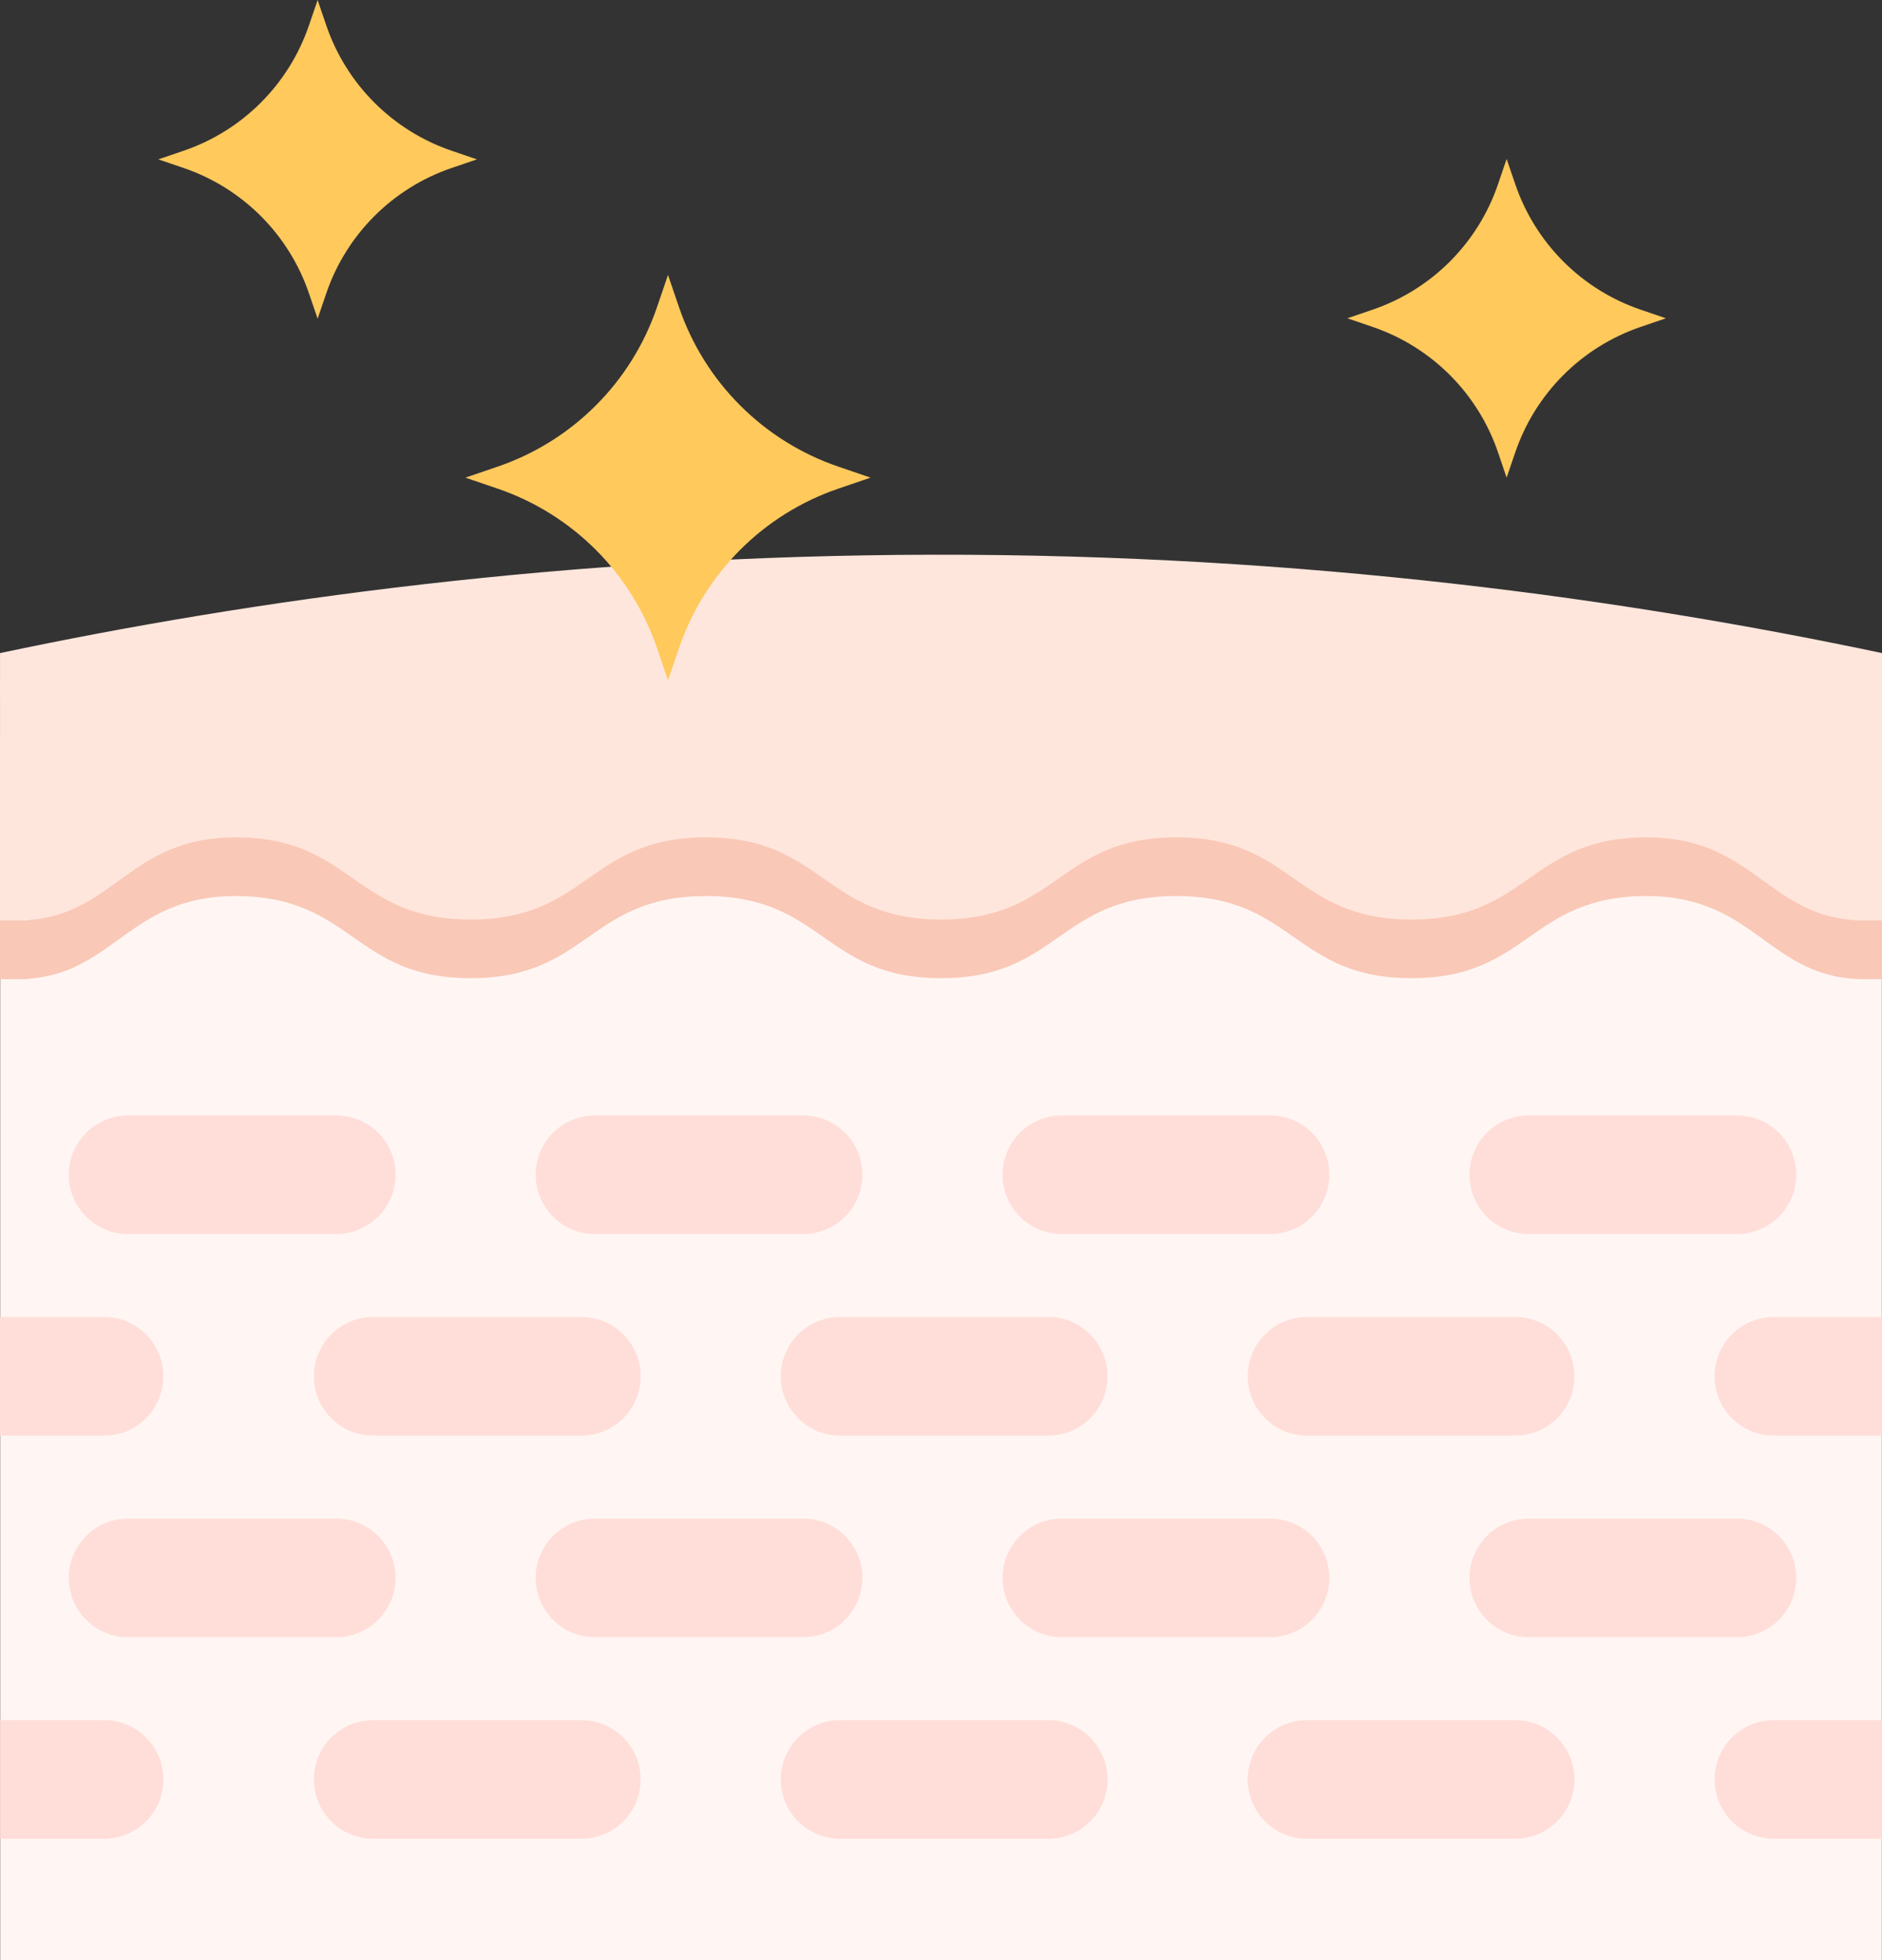
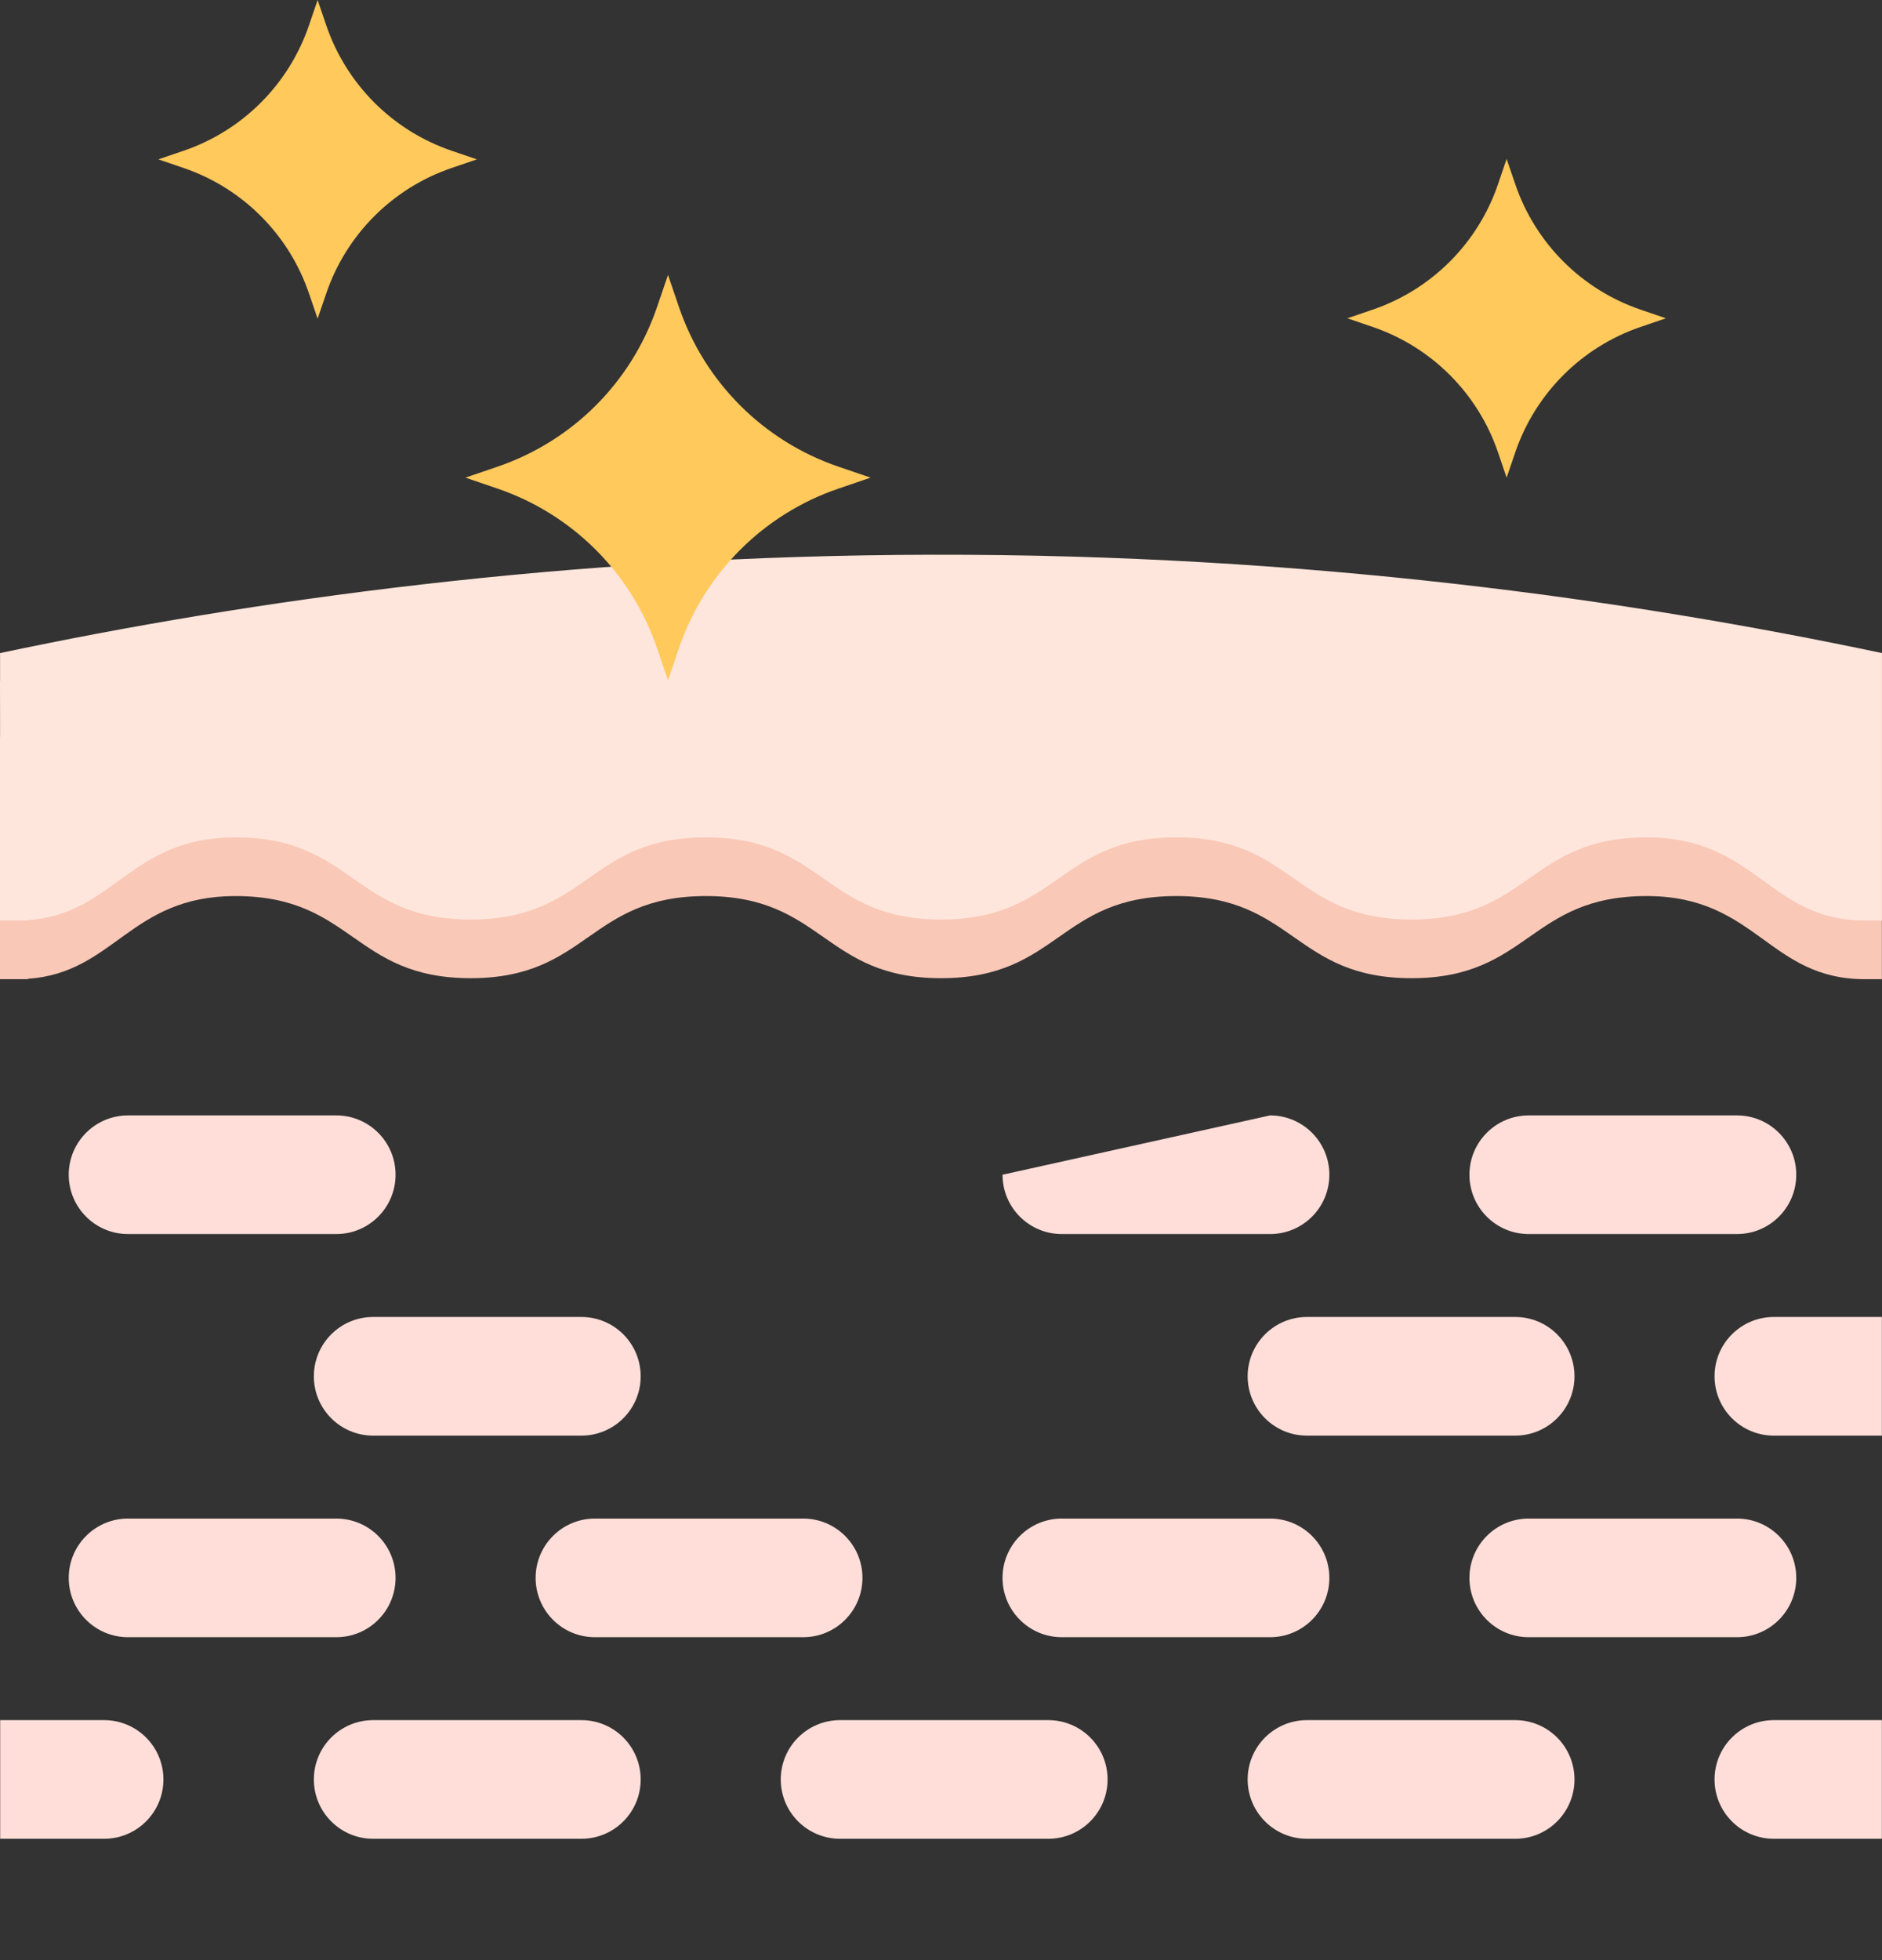
<svg xmlns="http://www.w3.org/2000/svg" height="366.5" preserveAspectRatio="xMidYMid meet" version="1.0" viewBox="0.0 0.0 352.1 366.5" width="352.1" zoomAndPan="magnify">
  <rect x="0.0" y="0.0" width="352.1" height="366.5" fill="#333333" stroke="none" />
  <defs>
    <clipPath id="a">
      <path d="M 0 122 L 352.078 122 L 352.078 366.5 L 0 366.5 Z M 0 122" />
    </clipPath>
    <clipPath id="b">
      <path d="M 0 122 L 352.078 122 L 352.078 184 L 0 184 Z M 0 122" />
    </clipPath>
    <clipPath id="c">
      <path d="M 0 103 L 352.078 103 L 352.078 173 L 0 173 Z M 0 103" />
    </clipPath>
    <clipPath id="d">
      <path d="M 320 246 L 352.078 246 L 352.078 269 L 320 269 Z M 320 246" />
    </clipPath>
    <clipPath id="e">
      <path d="M 320 321 L 352.078 321 L 352.078 344 L 320 344 Z M 320 321" />
    </clipPath>
  </defs>
  <g>
    <g clip-path="url(#a)" id="change1_1">
-       <path d="M 352.078 366.5 L 0.035 366.5 L 0.035 122.105 L 352.078 122.105 L 352.078 366.5" fill="#fff6f3" />
-     </g>
+       </g>
    <g clip-path="url(#b)" id="change2_1">
      <path d="M 0.035 122.105 L 0.035 127.332 C 0.023 127.332 0.012 127.336 0 127.336 L 0 129.91 C 0.012 129.926 0.023 129.941 0.035 129.957 L 0.035 137.77 L 0 137.77 L 0 183.086 L 5.215 183.086 L 5.215 183.008 C 21.441 181.898 24.277 167.539 44.047 167.539 C 66.051 167.539 66.051 182.895 88.059 182.895 C 110.059 182.895 110.059 167.539 132.062 167.539 C 154.066 167.539 154.066 182.895 176.07 182.895 C 198.07 182.895 198.07 167.539 220.074 167.539 C 242.074 167.539 242.074 182.895 264.078 182.895 C 286.074 182.895 286.074 167.539 308.074 167.539 C 328.742 167.539 330.895 183.246 349.195 183.082 L 349.195 183.086 L 352.078 183.086 L 352.078 122.105 L 0.035 122.105" fill="#f9c8b7" />
    </g>
    <g clip-path="url(#c)" id="change3_1">
      <path d="M 0.035 122.105 L 0.035 127.332 C 0.023 127.332 0.012 127.336 0 127.336 C 0.012 129.082 0.055 135.887 0.035 137.77 L 0 137.77 L 0 172.117 L 5.215 172.117 L 5.215 172.039 C 21.441 170.93 24.277 156.566 44.047 156.566 C 66.051 156.566 66.051 171.926 88.059 171.926 C 110.059 171.926 110.059 156.566 132.062 156.566 C 154.066 156.566 154.066 171.926 176.07 171.926 C 198.07 171.926 198.07 156.566 220.074 156.566 C 242.074 156.566 242.074 171.926 264.078 171.926 C 286.074 171.926 286.074 156.566 308.074 156.566 C 328.742 156.566 330.895 172.273 349.195 172.113 L 349.195 172.117 L 352.078 172.117 C 352.078 160.43 352.078 133.117 352.078 122.105 C 304.676 112.094 244.41 103.586 174.461 103.719 C 105.93 103.848 46.789 112.23 0.035 122.105" fill="#ffe6dc" />
    </g>
    <g id="change4_2">
      <path d="M 62.914 230.734 L 23.953 230.734 C 17.828 230.734 12.859 225.77 12.859 219.641 C 12.859 213.516 17.828 208.551 23.953 208.551 L 62.914 208.551 C 69.039 208.551 74.004 213.516 74.004 219.641 C 74.004 225.77 69.039 230.734 62.914 230.734" fill="#ffded9" />
    </g>
    <g id="change4_3">
      <path d="M 108.773 268.422 L 69.812 268.422 C 63.684 268.422 58.719 263.457 58.719 257.332 C 58.719 251.203 63.684 246.238 69.812 246.238 L 108.773 246.238 C 114.898 246.238 119.863 251.203 119.863 257.332 C 119.863 263.457 114.898 268.422 108.773 268.422" fill="#ffded9" />
    </g>
    <g id="change4_4">
      <path d="M 62.914 306.113 L 23.953 306.113 C 17.828 306.113 12.859 301.145 12.859 295.02 C 12.859 288.895 17.828 283.93 23.953 283.93 L 62.914 283.93 C 69.039 283.93 74.004 288.895 74.004 295.02 C 74.004 301.145 69.039 306.113 62.914 306.113" fill="#ffded9" />
    </g>
    <g id="change4_5">
-       <path d="M 150.266 230.734 L 111.305 230.734 C 105.176 230.734 100.211 225.77 100.211 219.641 C 100.211 213.516 105.176 208.551 111.305 208.551 L 150.266 208.551 C 156.391 208.551 161.355 213.516 161.355 219.641 C 161.355 225.77 156.391 230.734 150.266 230.734" fill="#ffded9" />
-     </g>
+       </g>
    <g id="change4_6">
-       <path d="M 196.125 268.422 L 157.164 268.422 C 151.035 268.422 146.07 263.457 146.07 257.332 C 146.07 251.203 151.035 246.238 157.164 246.238 L 196.125 246.238 C 202.25 246.238 207.215 251.203 207.215 257.332 C 207.215 263.457 202.25 268.422 196.125 268.422" fill="#ffded9" />
-     </g>
+       </g>
    <g id="change4_7">
      <path d="M 150.266 306.113 L 111.305 306.113 C 105.176 306.113 100.211 301.145 100.211 295.02 C 100.211 288.895 105.176 283.93 111.305 283.93 L 150.266 283.93 C 156.391 283.93 161.355 288.895 161.355 295.02 C 161.355 301.145 156.391 306.113 150.266 306.113" fill="#ffded9" />
    </g>
    <g id="change4_8">
-       <path d="M 237.617 230.734 L 198.652 230.734 C 192.527 230.734 187.562 225.77 187.562 219.641 C 187.562 213.516 192.527 208.551 198.652 208.551 L 237.617 208.551 C 243.742 208.551 248.707 213.516 248.707 219.641 C 248.707 225.77 243.742 230.734 237.617 230.734" fill="#ffded9" />
+       <path d="M 237.617 230.734 L 198.652 230.734 C 192.527 230.734 187.562 225.77 187.562 219.641 L 237.617 208.551 C 243.742 208.551 248.707 213.516 248.707 219.641 C 248.707 225.77 243.742 230.734 237.617 230.734" fill="#ffded9" />
    </g>
    <g id="change4_9">
      <path d="M 283.477 268.422 L 244.516 268.422 C 238.387 268.422 233.422 263.457 233.422 257.332 C 233.422 251.203 238.387 246.238 244.516 246.238 L 283.477 246.238 C 289.602 246.238 294.566 251.203 294.566 257.332 C 294.566 263.457 289.602 268.422 283.477 268.422" fill="#ffded9" />
    </g>
    <g id="change4_10">
      <path d="M 237.617 306.113 L 198.652 306.113 C 192.527 306.113 187.562 301.145 187.562 295.02 C 187.562 288.895 192.527 283.93 198.652 283.93 L 237.617 283.93 C 243.742 283.93 248.707 288.895 248.707 295.02 C 248.707 301.145 243.742 306.113 237.617 306.113" fill="#ffded9" />
    </g>
    <g id="change4_11">
      <path d="M 324.969 230.734 L 286.004 230.734 C 279.879 230.734 274.914 225.77 274.914 219.641 C 274.914 213.516 279.879 208.551 286.004 208.551 L 324.969 208.551 C 331.094 208.551 336.059 213.516 336.059 219.641 C 336.059 225.77 331.094 230.734 324.969 230.734" fill="#ffded9" />
    </g>
    <g id="change4_12">
      <path d="M 324.969 306.113 L 286.004 306.113 C 279.879 306.113 274.914 301.145 274.914 295.02 C 274.914 288.895 279.879 283.93 286.004 283.93 L 324.969 283.93 C 331.094 283.93 336.059 288.895 336.059 295.02 C 336.059 301.145 331.094 306.113 324.969 306.113" fill="#ffded9" />
    </g>
    <g id="change4_13">
      <path d="M 108.773 343.801 L 69.812 343.801 C 63.684 343.801 58.719 338.836 58.719 332.711 C 58.719 326.582 63.684 321.617 69.812 321.617 L 108.773 321.617 C 114.898 321.617 119.863 326.582 119.863 332.711 C 119.863 338.836 114.898 343.801 108.773 343.801" fill="#ffded9" />
    </g>
    <g id="change4_14">
      <path d="M 196.125 343.801 L 157.164 343.801 C 151.035 343.801 146.07 338.836 146.07 332.711 C 146.07 326.582 151.035 321.617 157.164 321.617 L 196.125 321.617 C 202.25 321.617 207.215 326.582 207.215 332.711 C 207.215 338.836 202.25 343.801 196.125 343.801" fill="#ffded9" />
    </g>
    <g id="change4_15">
      <path d="M 283.477 343.801 L 244.516 343.801 C 238.387 343.801 233.422 338.836 233.422 332.711 C 233.422 326.582 238.387 321.617 244.516 321.617 L 283.477 321.617 C 289.602 321.617 294.566 326.582 294.566 332.711 C 294.566 338.836 289.602 343.801 283.477 343.801" fill="#ffded9" />
    </g>
    <g clip-path="url(#d)" id="change4_1">
      <path d="M 352.078 246.238 L 331.863 246.238 C 325.738 246.238 320.773 251.203 320.773 257.332 C 320.773 263.457 325.738 268.422 331.863 268.422 L 352.078 268.422 L 352.078 246.238" fill="#ffded9" />
    </g>
    <g clip-path="url(#e)" id="change4_18">
      <path d="M 352.078 321.617 L 331.863 321.617 C 325.738 321.617 320.773 326.582 320.773 332.711 C 320.773 338.836 325.738 343.801 331.863 343.801 L 352.078 343.801 L 352.078 321.617" fill="#ffded9" />
    </g>
    <g id="change4_16">
-       <path d="M 19.48 246.238 L 0 246.238 L 0 268.422 L 19.48 268.422 C 25.605 268.422 30.574 263.457 30.574 257.332 C 30.574 251.203 25.605 246.238 19.48 246.238" fill="#ffded9" />
-     </g>
+       </g>
    <g id="change4_17">
      <path d="M 19.48 321.617 L 0.035 321.617 L 0.035 343.801 L 19.48 343.801 C 25.605 343.801 30.574 338.836 30.574 332.711 C 30.574 326.582 25.605 321.617 19.48 321.617" fill="#ffded9" />
    </g>
    <g id="change5_1">
      <path d="M 57.801 4.75 L 59.422 0.004 L 61.043 4.75 C 64.805 15.766 73.453 24.414 84.469 28.176 L 89.219 29.797 L 84.469 31.418 C 73.453 35.18 64.805 43.828 61.043 54.84 L 59.422 59.59 L 57.801 54.84 C 54.039 43.828 45.391 35.18 34.379 31.418 L 29.629 29.797 L 34.379 28.176 C 45.391 24.414 54.039 15.766 57.801 4.75" fill="#ffc95c" />
    </g>
    <g id="change5_2">
      <path d="M 280.254 34.465 L 281.871 29.719 L 283.496 34.465 C 287.258 45.48 295.906 54.129 306.918 57.891 L 311.668 59.512 L 306.918 61.133 C 295.906 64.895 287.258 73.543 283.496 84.555 L 281.871 89.305 L 280.254 84.555 C 276.492 73.543 267.84 64.895 256.828 61.133 L 252.078 59.512 L 256.828 57.891 C 267.84 54.129 276.492 45.48 280.254 34.465" fill="#ffc95c" />
    </g>
    <g id="change5_3">
      <path d="M 122.91 57.449 L 124.977 51.406 L 127.039 57.449 C 131.82 71.457 142.824 82.461 156.832 87.242 L 162.875 89.305 L 156.832 91.367 C 142.824 96.152 131.82 107.156 127.039 121.164 L 124.977 127.203 L 122.91 121.164 C 118.129 107.156 107.125 96.152 93.117 91.367 L 87.078 89.305 L 93.117 87.242 C 107.125 82.461 118.129 71.457 122.91 57.449" fill="#ffc95c" />
    </g>
  </g>
</svg>